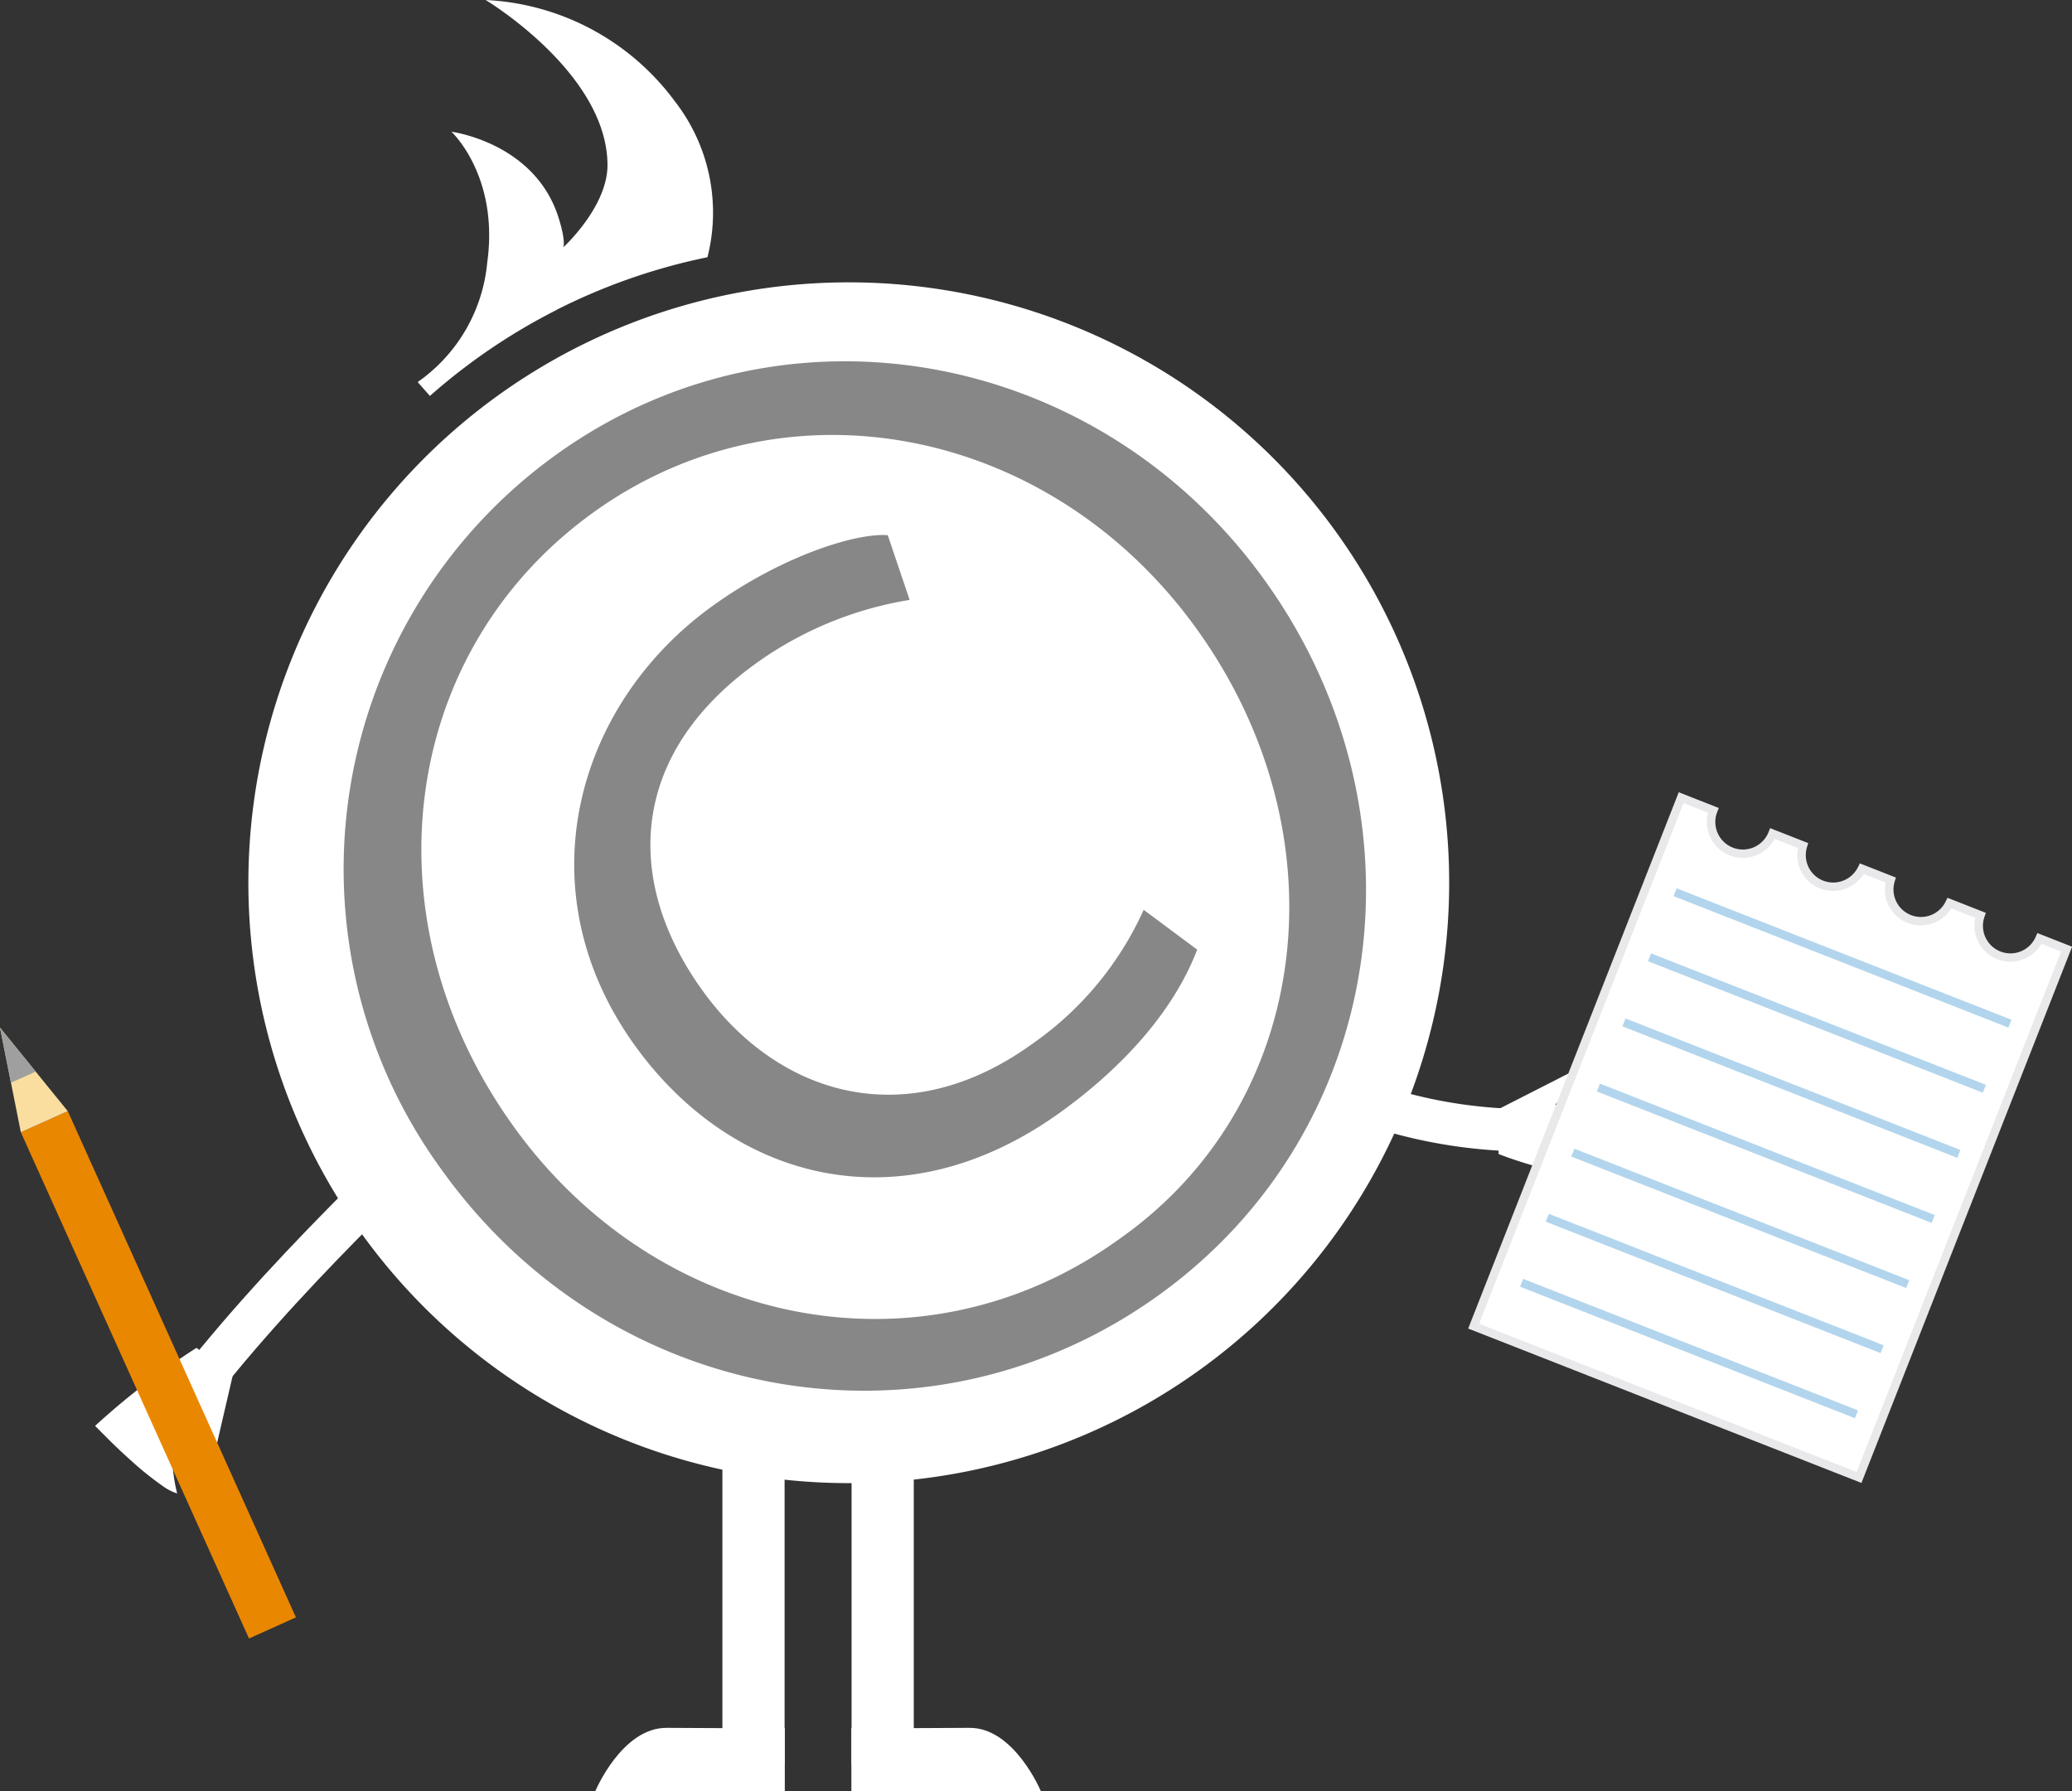
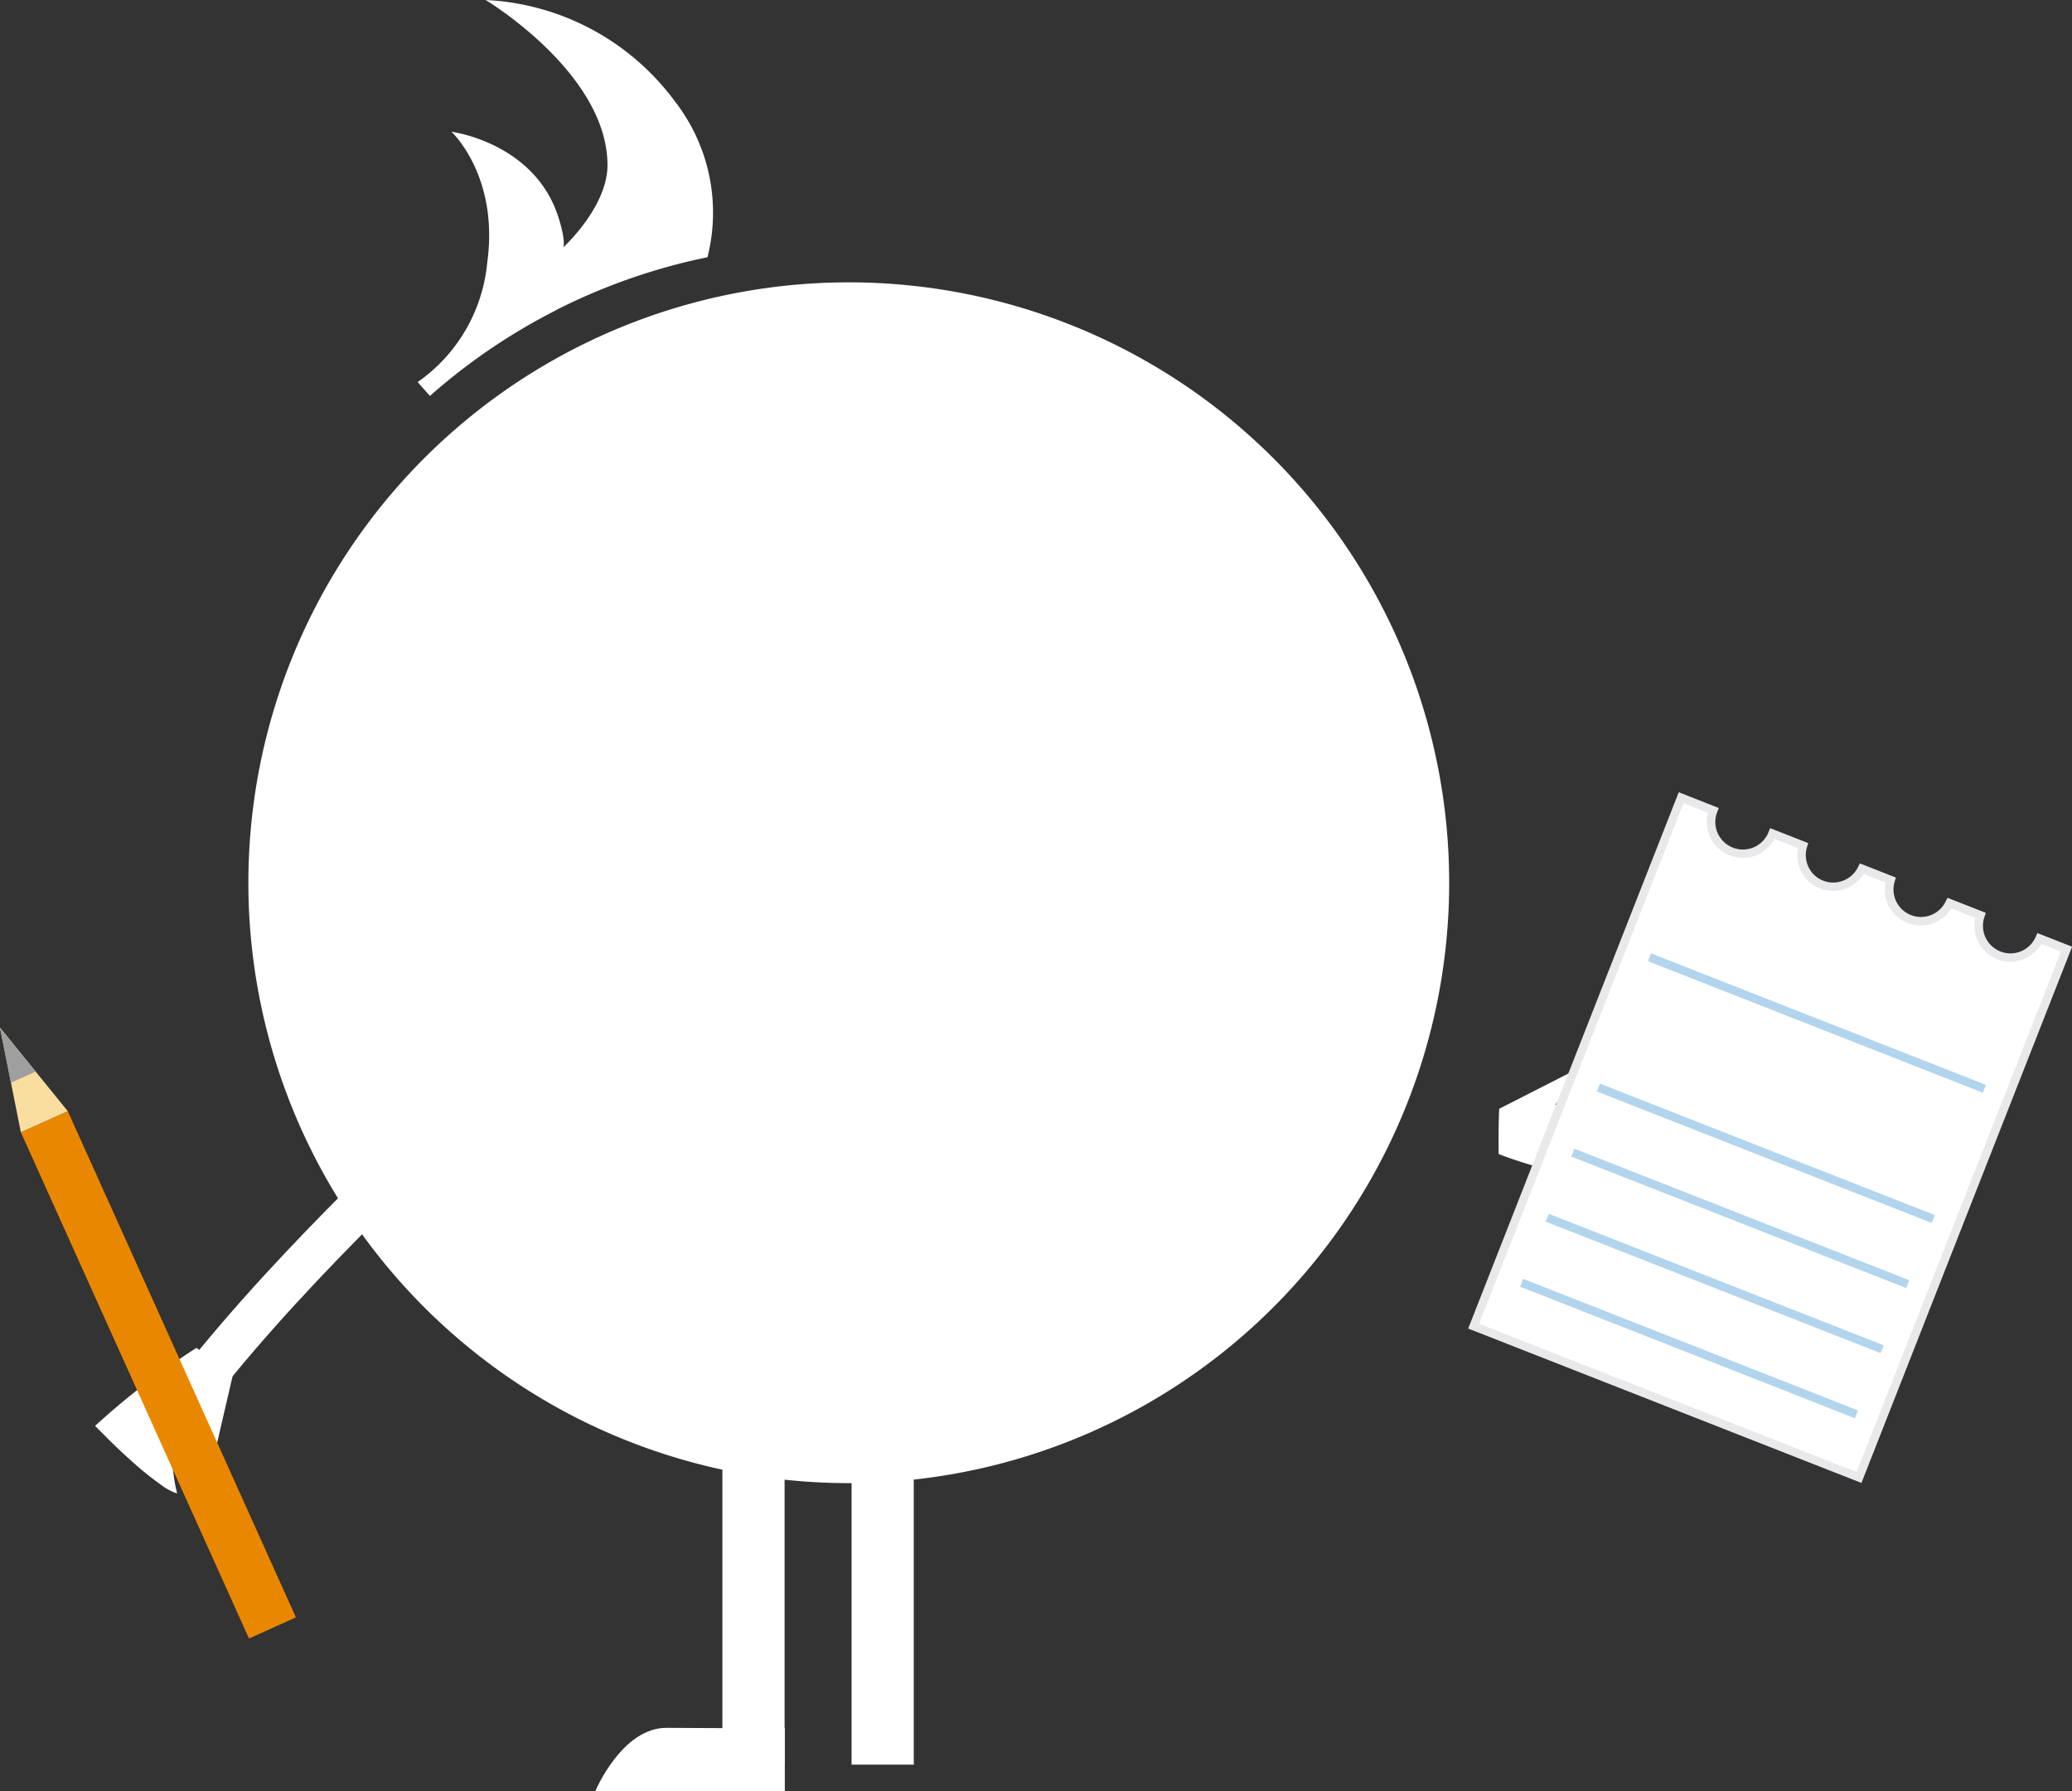
<svg xmlns="http://www.w3.org/2000/svg" id="Group_4633" data-name="Group 4633" width="118.343" height="102.307" viewBox="0 0 118.343 102.307">
  <rect x="0" y="0" width="118.343" height="102.307" fill="#333333" stroke="none" />
  <defs>
    <clipPath id="clip-path">
      <rect id="Rectangle_4595" data-name="Rectangle 4595" width="118.343" height="102.307" fill="none" />
    </clipPath>
  </defs>
  <g id="Group_4632" data-name="Group 4632" clip-path="url(#clip-path)">
    <path id="Path_1599" data-name="Path 1599" d="M159.514,431.588v3.618H148.69s1.528-3.656,4.1-3.618c4.735.036,6.725,0,6.725,0" transform="translate(-114.69 -332.899)" fill="#fff" />
    <rect id="Rectangle_4592" data-name="Rectangle 4592" width="3.552" height="17.209" transform="translate(41.26 83.582)" fill="#fff" />
-     <path id="Path_1600" data-name="Path 1600" d="M212.652,431.588v3.618h10.824s-1.528-3.656-4.1-3.618c-4.735.036-6.725,0-6.725,0" transform="translate(-164.026 -332.899)" fill="#fff" />
    <rect id="Rectangle_4593" data-name="Rectangle 4593" width="3.552" height="17.209" transform="translate(48.638 83.582)" fill="#fff" />
    <path id="Path_1601" data-name="Path 1601" d="M30.327,343.75c-.222-.907-.4-1.847-.552-2.807-.578.543-1.154,1.095-1.7,1.667,0,0,.064.687.155,1.328a8.56,8.56,0,0,0,.2,1.047,3.056,3.056,0,0,1-.9-.479A17.967,17.967,0,0,1,25.9,343.2c-.562-.5-1.105-1.016-1.5-1.415l-.658-.66a42.443,42.443,0,0,1,5.792-4.458c.7.508,1.409,1,2.079,1.541" transform="translate(-18.311 -259.683)" fill="#fff" />
    <path id="Path_1602" data-name="Path 1602" d="M50.19,304.895l-1.876-1.537.395-.481c3.2-3.886,6.677-7.425,9.349-10.074l1.707,1.722c-2.631,2.609-6.053,6.09-9.182,9.891Z" transform="translate(-37.266 -225.849)" fill="#fff" />
    <path id="Path_1603" data-name="Path 1603" d="M379.187,266.2a16.874,16.874,0,0,1-1.639,2.237,20.169,20.169,0,0,0,2.309.193l.823-1.017c.362-.532.66-1.007.713-.912a18.733,18.733,0,0,1,.386,3.08c.044.752.051,1.507.04,2.076s-.028.939-.028.939a23.724,23.724,0,0,1-7.472-1.548c0-.863-.01-1.726.036-2.586" transform="translate(-288.726 -205.333)" fill="#fff" />
-     <path id="Path_1604" data-name="Path 1604" d="M322.764,260.519l-.621-.032a29.41,29.41,0,0,1-8.2-1.7,17.323,17.323,0,0,1-7.168-4.665l1.814-1.609a14.9,14.9,0,0,0,6.174,3.992,27,27,0,0,0,7.513,1.561l.608.031Z" transform="translate(-236.629 -194.773)" fill="#fff" />
    <path id="Path_1605" data-name="Path 1605" d="M112.268,17.692a34.3,34.3,0,0,1,8.608-3A10.356,10.356,0,0,0,119,5.769,14.275,14.275,0,0,0,108.207,0s6.951,4.168,6.959,9.428c0,2.4-2.526,4.7-2.526,4.7s.165-.3-.257-1.659c-1.341-4.333-6.129-4.944-6.129-4.944s2.728,2.519,2.044,7.466a9.382,9.382,0,0,1-3.974,6.831l.7.793a34.352,34.352,0,0,1,7.247-4.918" transform="translate(-80.469 0)" fill="#fff" />
    <path id="Path_1606" data-name="Path 1606" d="M129.423,95.893A34.292,34.292,0,1,1,87.409,71.672a34.292,34.292,0,0,1,42.014,24.221" transform="translate(-47.827 -54.371)" fill="#fff" />
-     <path id="Path_1607" data-name="Path 1607" d="M138.46,102.713c9.62,13.33,7.109,31.408-5.988,40.86-13.176,9.509-31.279,6.308-40.9-7.022a29.146,29.146,0,0,1,6.41-40.93c13.021-9.4,30.969-6.084,40.477,7.091M95.615,133.987c8.334,11.548,23.4,14.463,34.563,6.409,11.039-7.731,12.909-23.107,4.408-34.887-8.334-11.548-23.46-14.54-34.465-6.6-11.082,8-13.007,23.3-4.506,35.075m22.6-30.1a20.69,20.69,0,0,0-8.8,3.643c-7.285,5.257-7.5,12.481-3.021,18.681,4.363,6.045,11.685,8.187,18.815,3.041a18.653,18.653,0,0,0,6.373-7.664l3.056,2.273c-1.427,3.741-4.544,6.934-7.8,9.282-8.991,6.488-18.657,4.035-24.306-3.792-6.376-8.835-3.429-19.449,4.4-25.1,4.03-2.909,8.279-4.207,10.035-4.059Z" transform="translate(-66.261 -69.619)" fill="#888788" />
    <path id="Path_1608" data-name="Path 1608" d="M400.4,207.3a1.813,1.813,0,0,1-3.373-1.324l-1.767-.694a1.81,1.81,0,0,1-3.362-1.32l-1.643-.645A1.81,1.81,0,0,1,386.9,202l-1.744-.685a1.816,1.816,0,1,1-3.38-1.327l-1.838-.722-11.85,30.18,22.013,8.643,11.85-30.18Z" transform="translate(-283.919 -153.703)" fill="#fff" />
    <path id="Path_1609" data-name="Path 1609" d="M389.184,237.351l-22.461-8.819L378.749,197.9l2.287.9-.088.225a1.561,1.561,0,0,0-.11.57,1.576,1.576,0,0,0,3.042.579l.089-.223,2.175.854-.065.214a1.565,1.565,0,0,0,.908,1.926,1.581,1.581,0,0,0,2.007-.781l.1-.2,2.058.809-.066.213A1.569,1.569,0,0,0,394,204.129l.1-.2,2.19.86-.076.218a1.572,1.572,0,0,0,2.925,1.148l.093-.212,1.984.779Zm-21.837-9.092,21.564,8.468,11.673-29.732-1.117-.439a2.054,2.054,0,0,1-3.78-1.484l-1.367-.537a2.06,2.06,0,0,1-2.513.823,2.039,2.039,0,0,1-1.242-2.3l-1.249-.49a2.063,2.063,0,0,1-2.513.822,2.039,2.039,0,0,1-1.242-2.3l-1.336-.525a2.058,2.058,0,0,1-3.872-.975,2.016,2.016,0,0,1,.069-.517l-1.4-.551Z" transform="translate(-282.867 -152.65)" fill="#e9e9eb" />
-     <path id="Path_1610" data-name="Path 1610" d="M437.14,229.84l-19.124-7.508.177-.448,19.124,7.508Z" transform="translate(-322.431 -171.147)" fill="#b2d5ed" />
    <path id="Path_1611" data-name="Path 1611" d="M430.754,246.1l-19.125-7.509.177-.448,19.125,7.509Z" transform="translate(-317.505 -183.689)" fill="#b2d5ed" />
-     <path id="Path_1612" data-name="Path 1612" d="M424.372,262.362l-19.124-7.509.177-.448,19.124,7.509Z" transform="translate(-312.582 -196.232)" fill="#b2d5ed" />
    <path id="Path_1613" data-name="Path 1613" d="M417.986,278.626l-19.124-7.508.177-.448,19.124,7.508Z" transform="translate(-307.657 -208.777)" fill="#b2d5ed" />
    <path id="Path_1614" data-name="Path 1614" d="M411.6,294.888l-19.124-7.509.177-.448,19.124,7.509Z" transform="translate(-302.731 -221.32)" fill="#b2d5ed" />
    <path id="Path_1615" data-name="Path 1615" d="M405.214,311.149l-19.124-7.509.177-.448,19.124,7.509Z" transform="translate(-297.805 -233.863)" fill="#b2d5ed" />
    <path id="Path_1616" data-name="Path 1616" d="M398.828,327.413,379.7,319.9l.177-.448L399,326.965Z" transform="translate(-292.88 -246.408)" fill="#b2d5ed" />
    <rect id="Rectangle_4594" data-name="Rectangle 4594" width="2.939" height="31.717" transform="translate(1.19 64.67) rotate(-24.26)" fill="#ea8700" />
    <path id="Path_1617" data-name="Path 1617" d="M1.19,262.661,0,256.686l3.869,4.768Z" transform="translate(0 -197.991)" fill="#f9dea0" />
    <path id="Path_1618" data-name="Path 1618" d="M2.037,259.2,0,256.685l.626,3.146Z" transform="translate(0 -197.991)" fill="#a09fa0" />
  </g>
</svg>